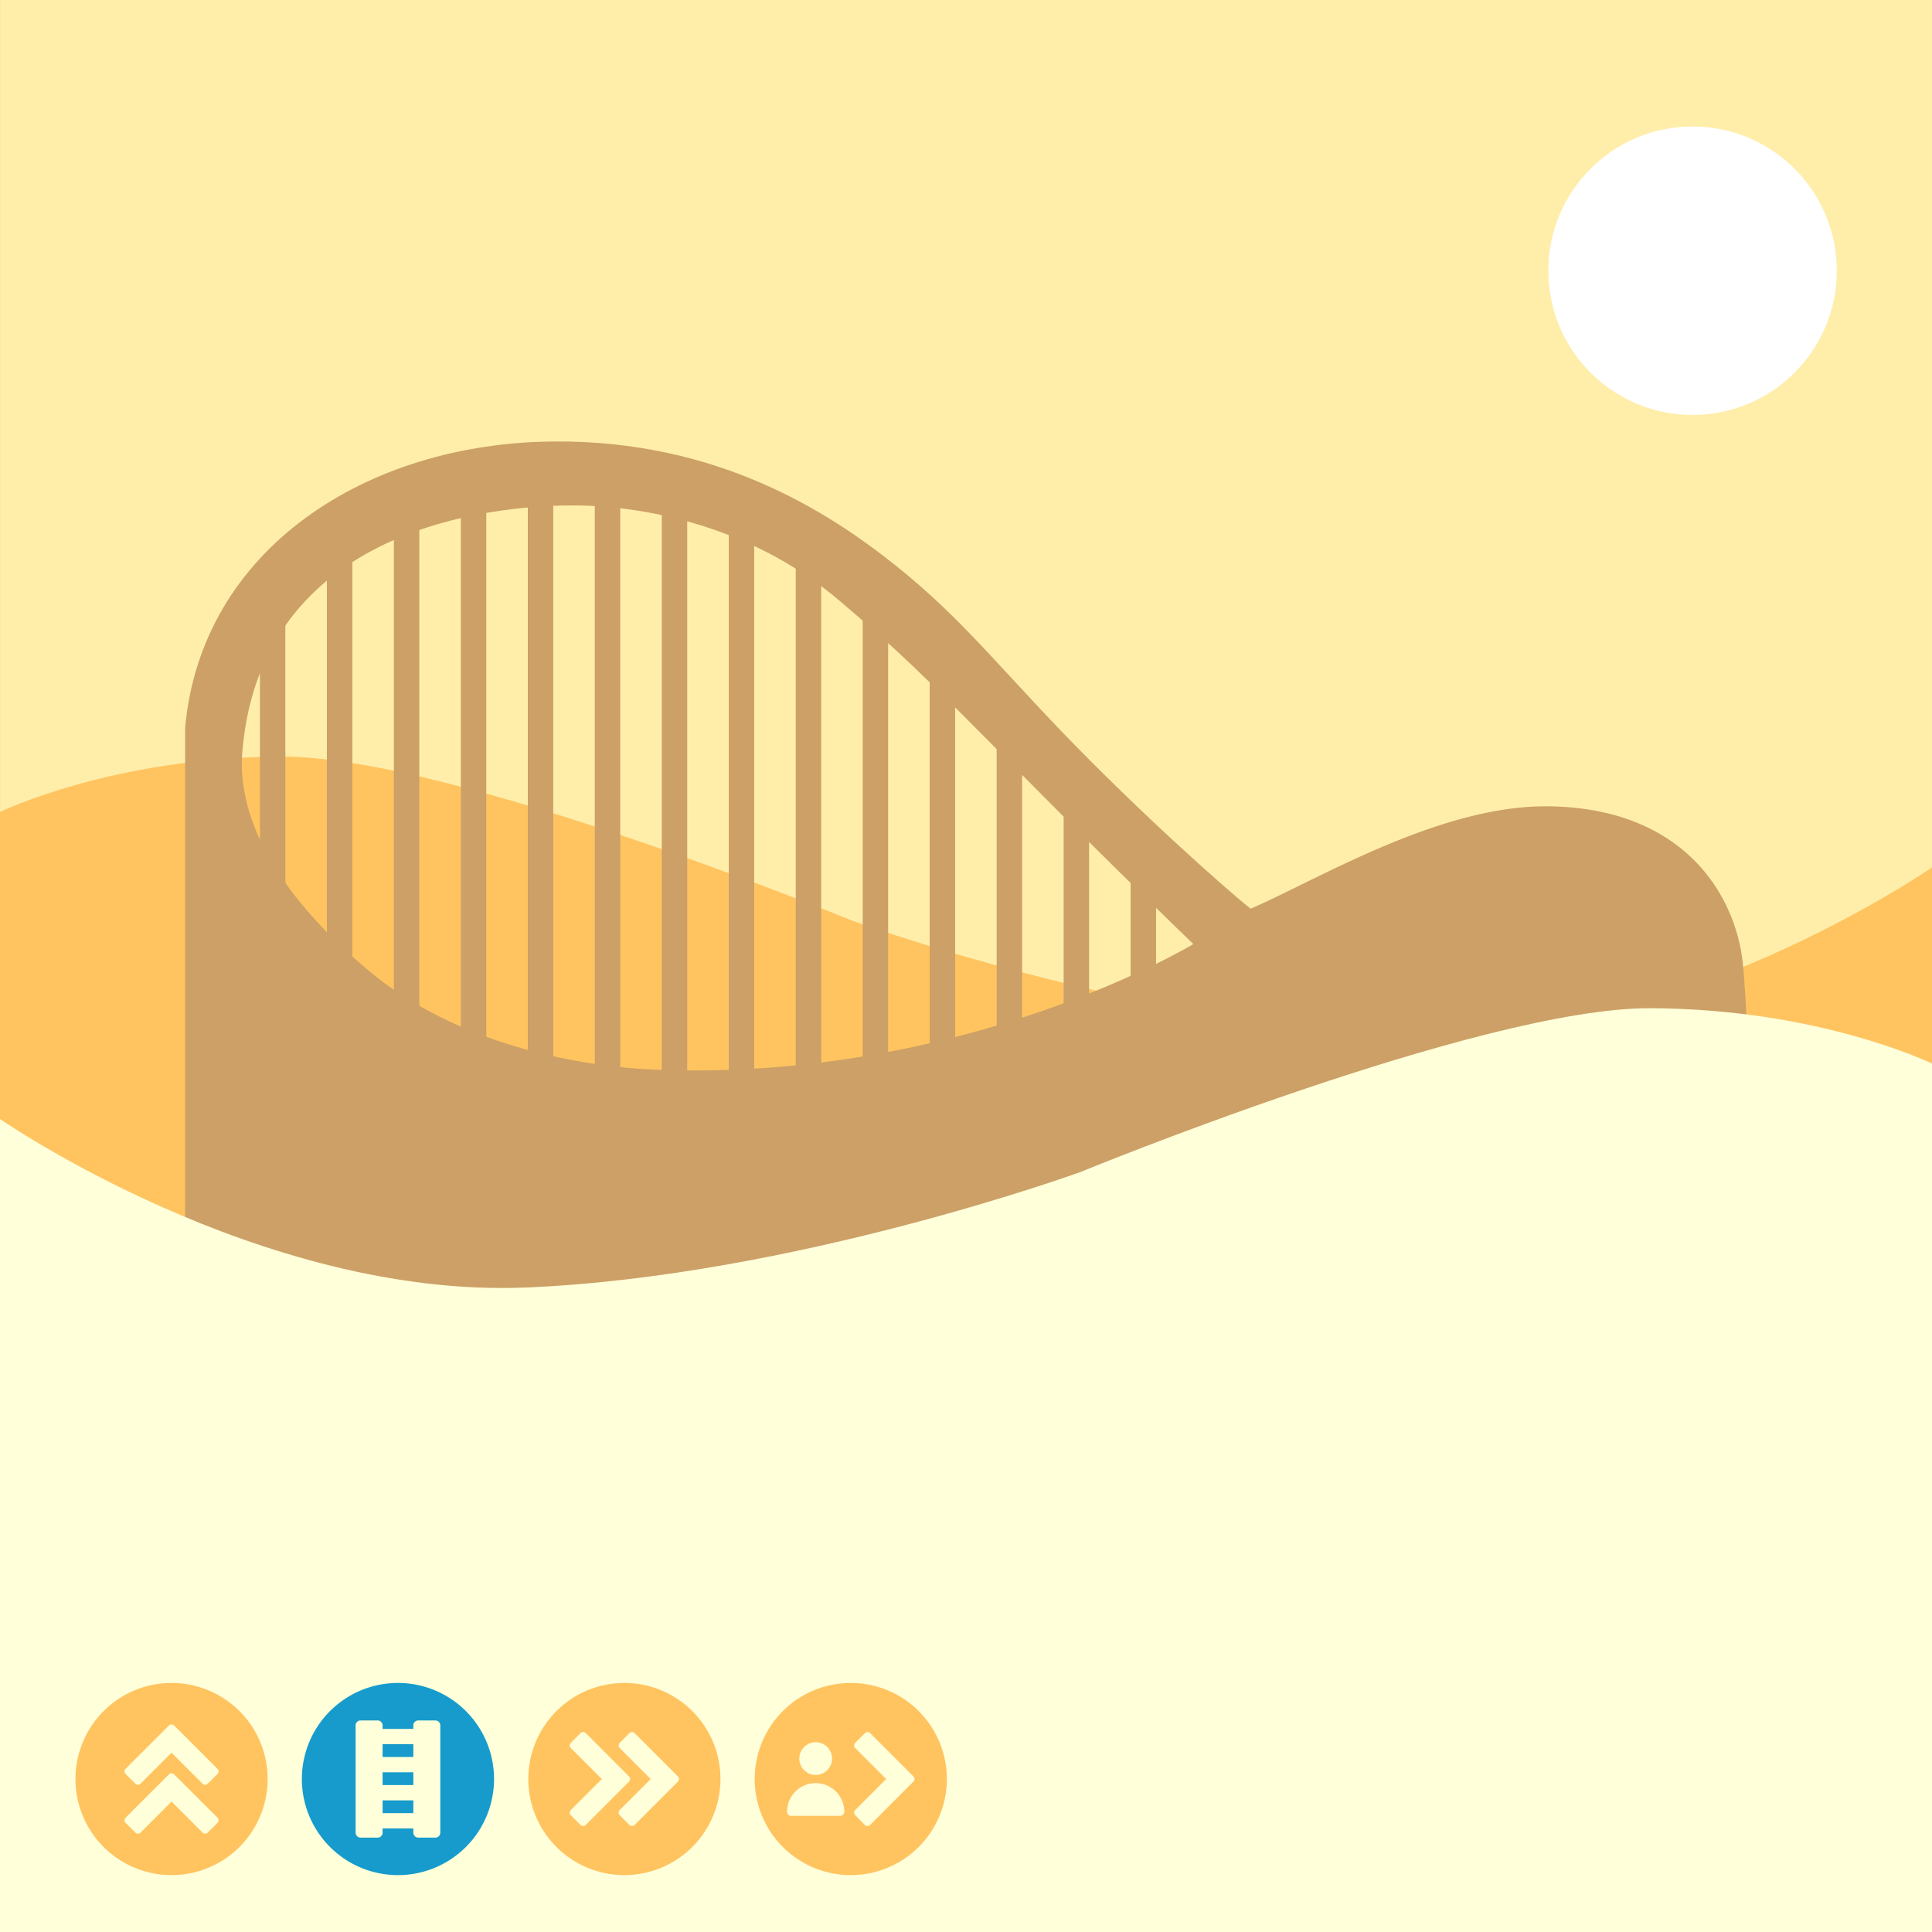
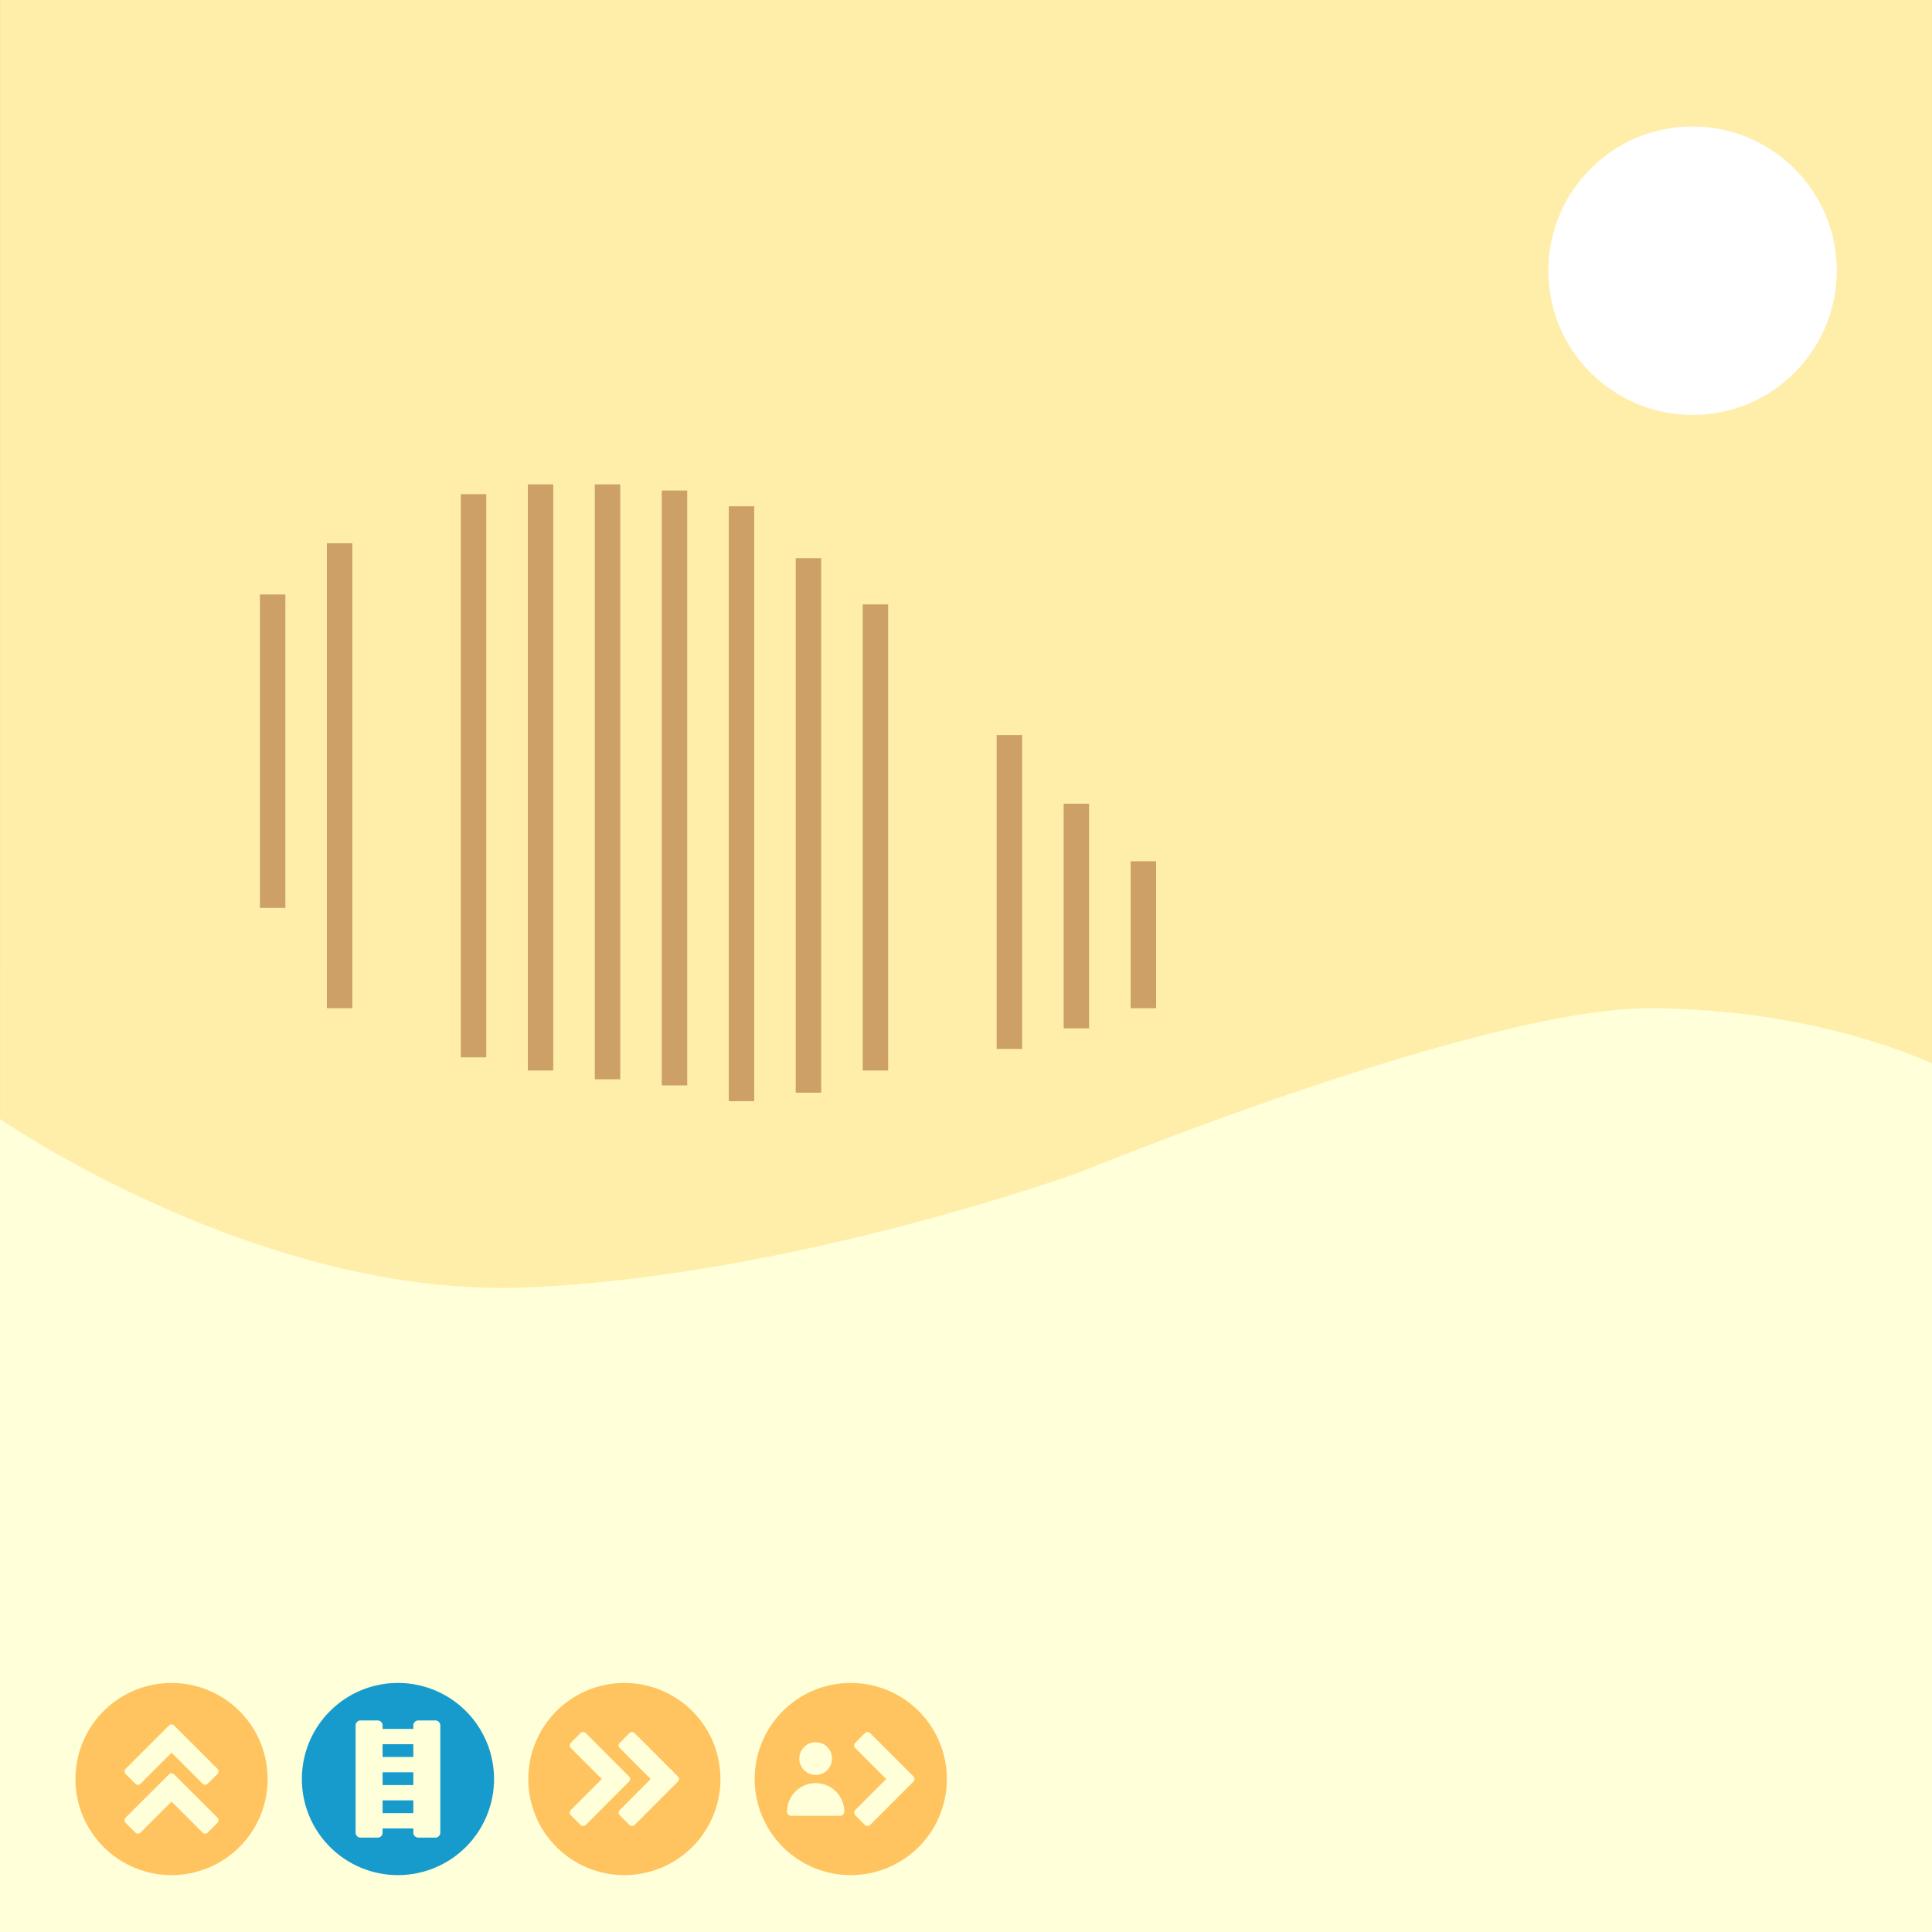
<svg xmlns="http://www.w3.org/2000/svg" preserveAspectRatio="xMidYMid meet" width="100%" viewBox="0 0 512 512">
  <rect x="0" y="0" width="512" height="512" fill="#333333" stroke="none" />
  <style>.l1{fill:#fea}.l2{fill:#ffc460}.l3{fill:#cca066}.l4{fill:#ffffda}</style>
  <path class="l1" d="M.006 0h511.993v383.997H.002C-.006 263.19.006 0 .006 0Z" />
-   <path class="l2" d="M512 229.868s-68.63 47.607-139.47 44.655c-70.842-2.952-146.81-30.585-146.81-30.585s-106.132-43.602-151.091-43.431C29.669 200.677 0 215.187 0 215.187v230.136h512z" />
-   <path class="l3" d="M147.137 117.002c-50.043.204-93.869 28.627-98.075 75.914v158.74l417.184 16.867s-2.445-95.713-4.414-113.525c-1.968-17.812-15.591-40.98-51.71-41.324-28.638-.273-61.043 19.505-78.653 27.137-.753-.352-20.145-16.8-42.336-39.014-22.856-22.878-32.808-36.846-52.028-52.137-17.91-14.25-47.157-32.92-89.968-32.658zm3.408 16.95c1.298-.014 2.408-.006 3.3.01 14.278.27 43.839 4.066 68.817 25.388 15.679 13.383 20.343 17.772 48.813 46.607 23.333 23.633 44.779 44.23 44.779 44.23s-59.769 36.223-141.61 33.338c-21.365-.753-53.836-6.784-77.302-26.586-12.04-10.16-35.255-32.383-33.112-57.83 5.031-59.724 66.844-64.958 86.315-65.158z" />
  <path class="l4" d="M0 296.545s68.63 47.607 139.47 44.655c70.842-2.953 146.81-30.585 146.81-30.585s106.132-43.602 151.091-43.432c44.96.17 74.629 14.681 74.629 14.681V512H0Z" />
  <path class="l3" d="M157.625 128.372h6.743v157.647h-6.743z" />
  <path class="l3" d="M175.378 129.993h6.743V287.64h-6.743z" />
  <path class="l3" d="M193.131 134.176h6.743v157.647h-6.743z" />
  <path class="l3" d="M210.878 147.926h6.743v141.647h-6.743z" />
  <path class="l3" d="M228.628 160.176h6.743v123.513h-6.743z" />
-   <path class="l3" d="M246.378 177.744h6.743v105.945h-6.743z" />
  <path class="l3" d="M264.128 194.789h6.743v83.195h-6.743z" />
  <path class="l3" d="M281.878 213h6.743v59.523h-6.743z" />
  <path class="l3" d="M299.628 228.239h6.743v38.944h-6.743z" />
-   <path class="l3" d="M68.878 157.542h6.743v83.05h-6.743z" />
+   <path class="l3" d="M68.878 157.542h6.743v83.05h-6.743" />
  <path class="l3" d="M86.628 143.975h6.743v123.208h-6.743z" />
-   <path class="l3" d="M104.378 137.463h6.743v136.232h-6.743z" />
  <path class="l3" d="M122.128 130.951h6.743v149.257h-6.743z" />
  <path class="l3" d="M139.878 128.372h6.743v155.317h-6.743z" />
  <circle cx="448.545" cy="71.741" r="38.217" style="fill:#fff" />
  <svg x="20px" y="446">
    <g transform="scale(3, 3)">
      <svg x="0">
        <path class="l2" d="M0 8.487A8.487 8.487 0 0 0-8.487 0a8.487 8.487 0 0 0-8.488 8.487 8.487 8.487 0 0 0 8.488 8.488A8.487 8.487 0 0 0 0 8.487zm-3.664 0c0 .09-.033.167-.098.232l-3.816 3.821a.32.32 0 0 1-.234.098.32.32 0 0 1-.235-.098l-.85-.855a.316.316 0 0 1-.097-.231c0-.09.033-.167.098-.232l2.735-2.735-2.735-2.734a.316.316 0 0 1-.098-.231c0-.09.033-.167.098-.232l.85-.855a.32.32 0 0 1 .234-.098c.091 0 .169.033.234.098l3.816 3.82a.316.316 0 0 1 .098.232zm-4.317 0c0 .09-.033.167-.098.232l-3.816 3.821a.32.32 0 0 1-.234.098.319.319 0 0 1-.234-.098l-.85-.855a.316.316 0 0 1-.098-.231c0-.09.033-.167.098-.232l2.735-2.735-2.735-2.734a.316.316 0 0 1-.098-.231c0-.09.033-.167.098-.232l.85-.855a.319.319 0 0 1 .234-.098c.091 0 .169.033.234.098l3.816 3.82a.317.317 0 0 1 .098.232z" transform="rotate(-90)" />
      </svg>
      <svg x="20">
        <style>.trackColor{fill:#169bcc}</style>
        <path class="trackColor" d="M8.487 0A8.487 8.487 0 0 0 0 8.487a8.487 8.487 0 0 0 8.487 8.488 8.487 8.487 0 0 0 8.488-8.488A8.487 8.487 0 0 0 8.487 0zM5.188 3.312h1.5a.44.44 0 0 1 .442.441v.307h2.715v-.307a.44.44 0 0 1 .441-.441h1.5a.44.44 0 0 1 .442.441v9.468a.44.44 0 0 1-.441.442h-1.5a.44.44 0 0 1-.442-.442v-.367H7.13v.367a.44.44 0 0 1-.442.442h-1.5a.44.44 0 0 1-.441-.442V3.753a.44.44 0 0 1 .441-.441zm1.942 2.1V6.54h2.715V5.413H7.13zm0 2.481V9.02h2.715V7.893H7.13zm0 2.48v1.128h2.715v-1.127H7.13z" />
      </svg>
      <svg x="40">
        <g transform="rotate(90 8.488 8.488)">
          <path class="l2" d="M0 8.487A8.487 8.487 0 0 0-8.487 0a8.487 8.487 0 0 0-8.488 8.487 8.487 8.487 0 0 0 8.488 8.488A8.487 8.487 0 0 0 0 8.487zm-3.664 0c0 .09-.033.167-.098.232l-3.816 3.821a.32.32 0 0 1-.234.098.32.32 0 0 1-.235-.098l-.85-.855a.316.316 0 0 1-.097-.231c0-.09.033-.167.098-.232l2.735-2.735-2.735-2.734a.316.316 0 0 1-.098-.231c0-.09.033-.167.098-.232l.85-.855a.32.32 0 0 1 .234-.098c.091 0 .169.033.234.098l3.816 3.82a.316.316 0 0 1 .098.232zm-4.317 0c0 .09-.033.167-.098.232l-3.816 3.821a.32.32 0 0 1-.234.098.319.319 0 0 1-.234-.098l-.85-.855a.316.316 0 0 1-.098-.231c0-.09.033-.167.098-.232l2.735-2.735-2.735-2.734a.316.316 0 0 1-.098-.231c0-.09.033-.167.098-.232l.85-.855a.319.319 0 0 1 .234-.098c.091 0 .169.033.234.098l3.816 3.82a.317.317 0 0 1 .098.232z" transform="rotate(-90)" />
        </g>
      </svg>
      <svg x="60">
        <path class="l2" d="M8.487 0A8.487 8.487 0 0 0 0 8.487a8.487 8.487 0 0 0 8.487 8.488 8.487 8.487 0 0 0 8.488-8.488A8.487 8.487 0 0 0 8.487 0zm1.48 4.337c.092 0 .17.033.235.098l3.816 3.82a.316.316 0 0 1 .097.232c0 .09-.032.167-.097.232l-3.816 3.821a.32.32 0 0 1-.234.098.32.32 0 0 1-.235-.098l-.85-.855a.316.316 0 0 1-.097-.231c0-.09.032-.167.098-.232l2.734-2.735-2.734-2.734a.316.316 0 0 1-.098-.231c0-.09.032-.167.098-.232l.85-.855a.32.32 0 0 1 .234-.098zm-4.579.9a1.445 1.445 0 0 1 0 2.89A1.445 1.445 0 0 1 3.943 6.68a1.445 1.445 0 0 1 1.445-1.445zm0 3.612a2.529 2.529 0 0 1 2.529 2.529.361.361 0 0 1-.361.36H3.22a.361.361 0 0 1-.36-.36 2.529 2.529 0 0 1 2.528-2.529z" />
      </svg>
    </g>
  </svg>
</svg>